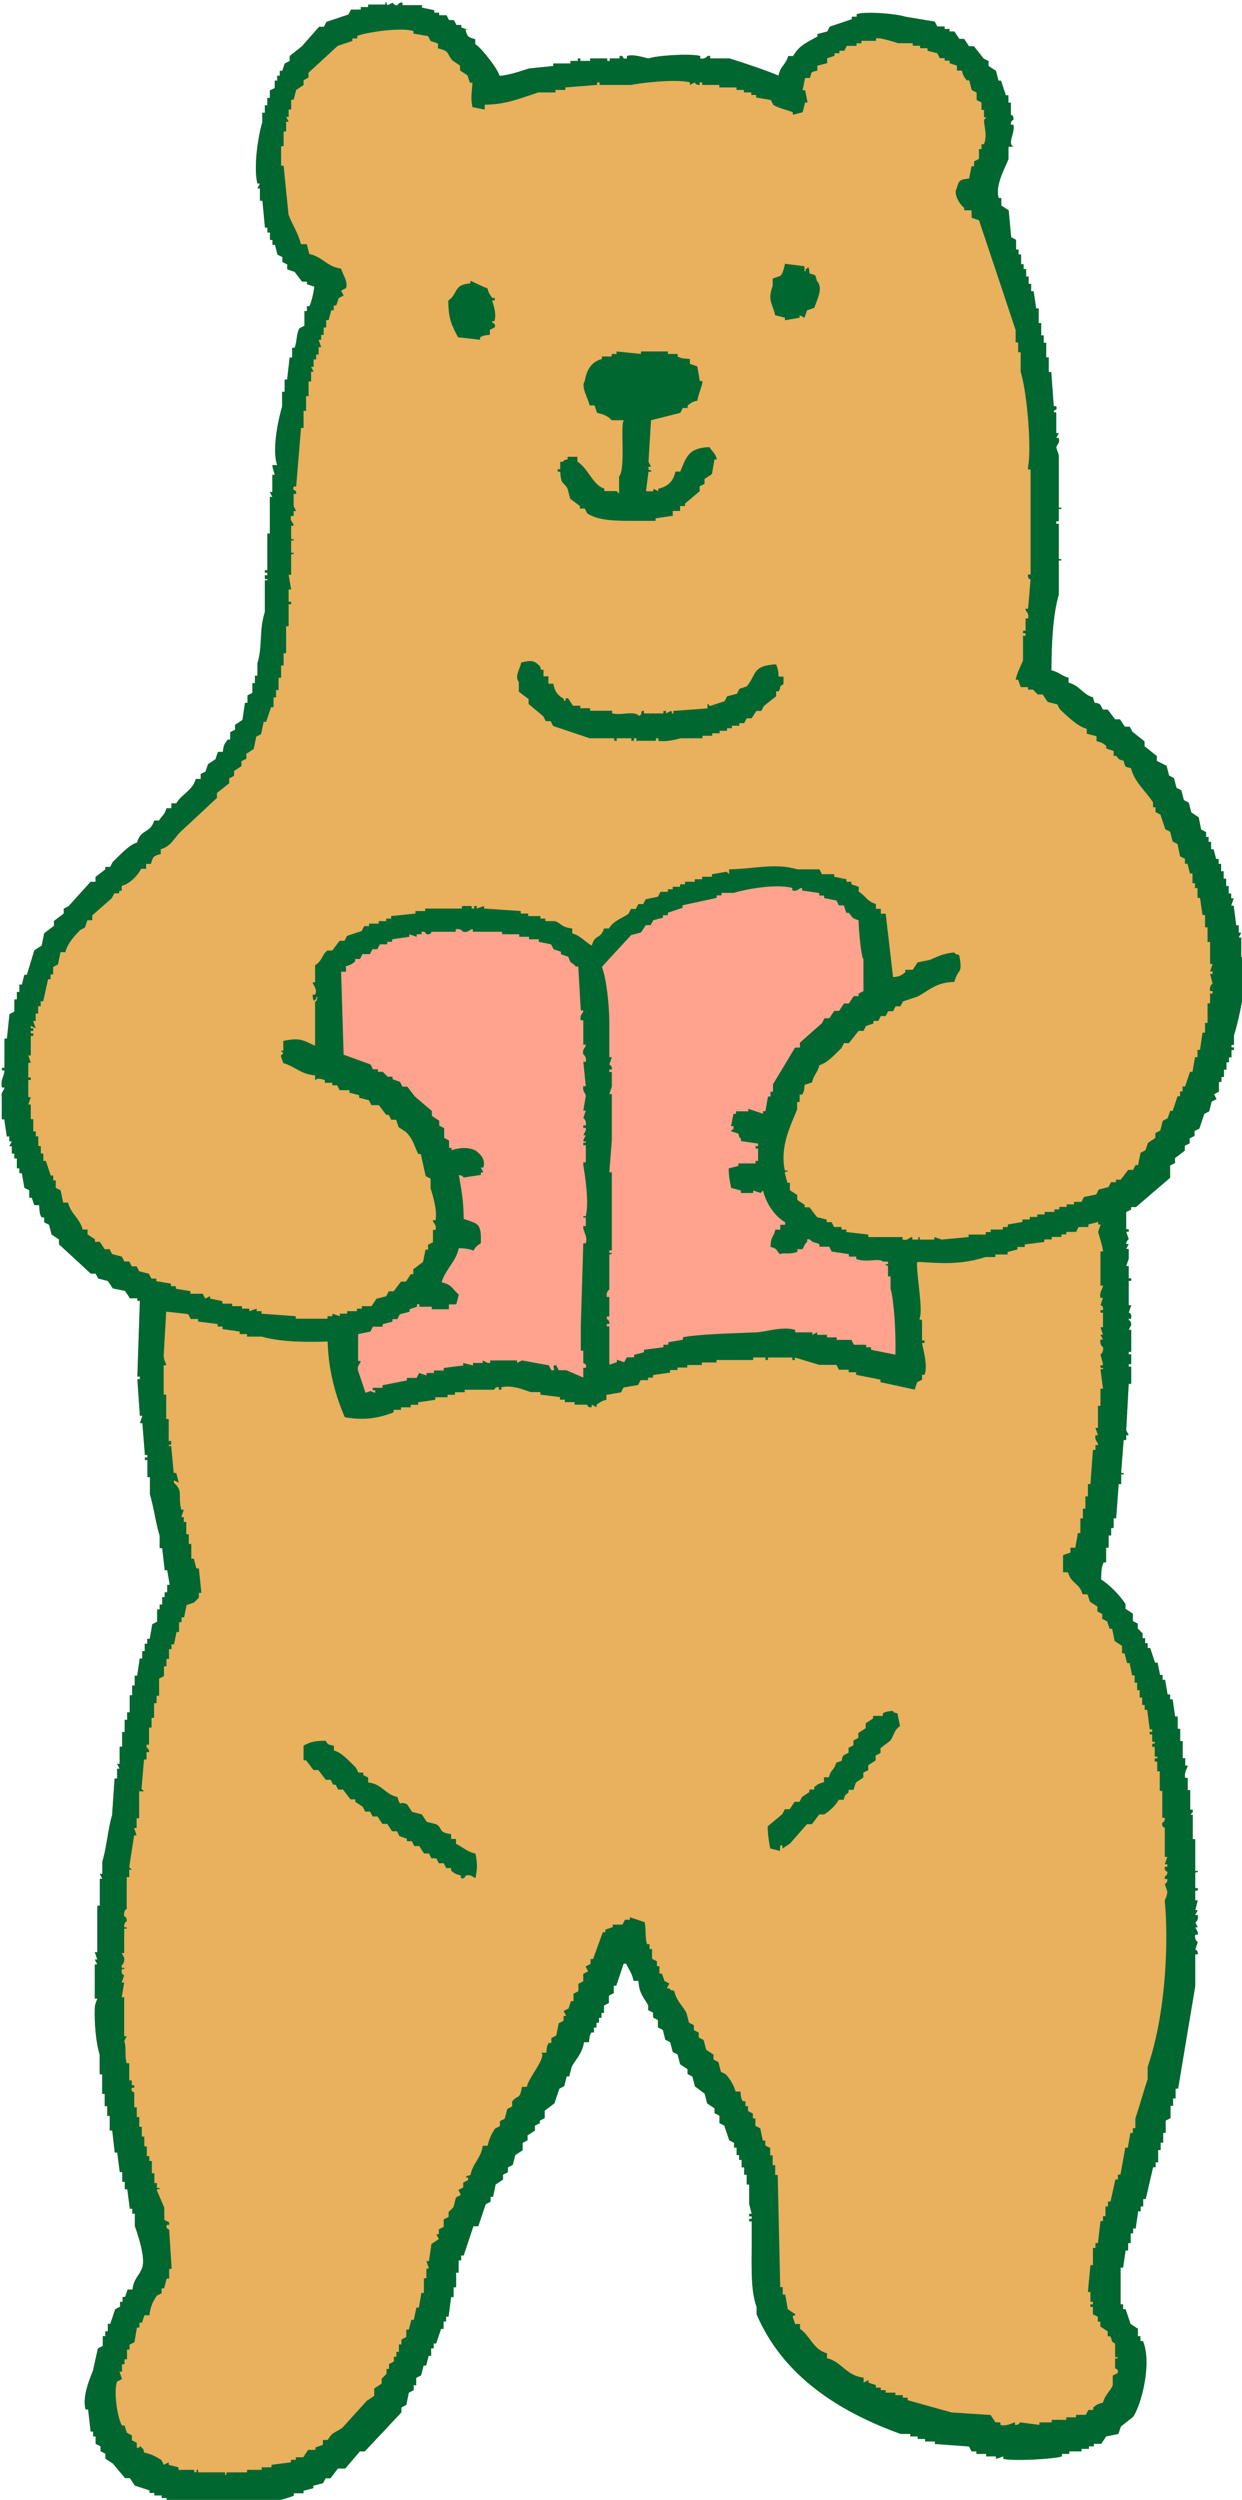
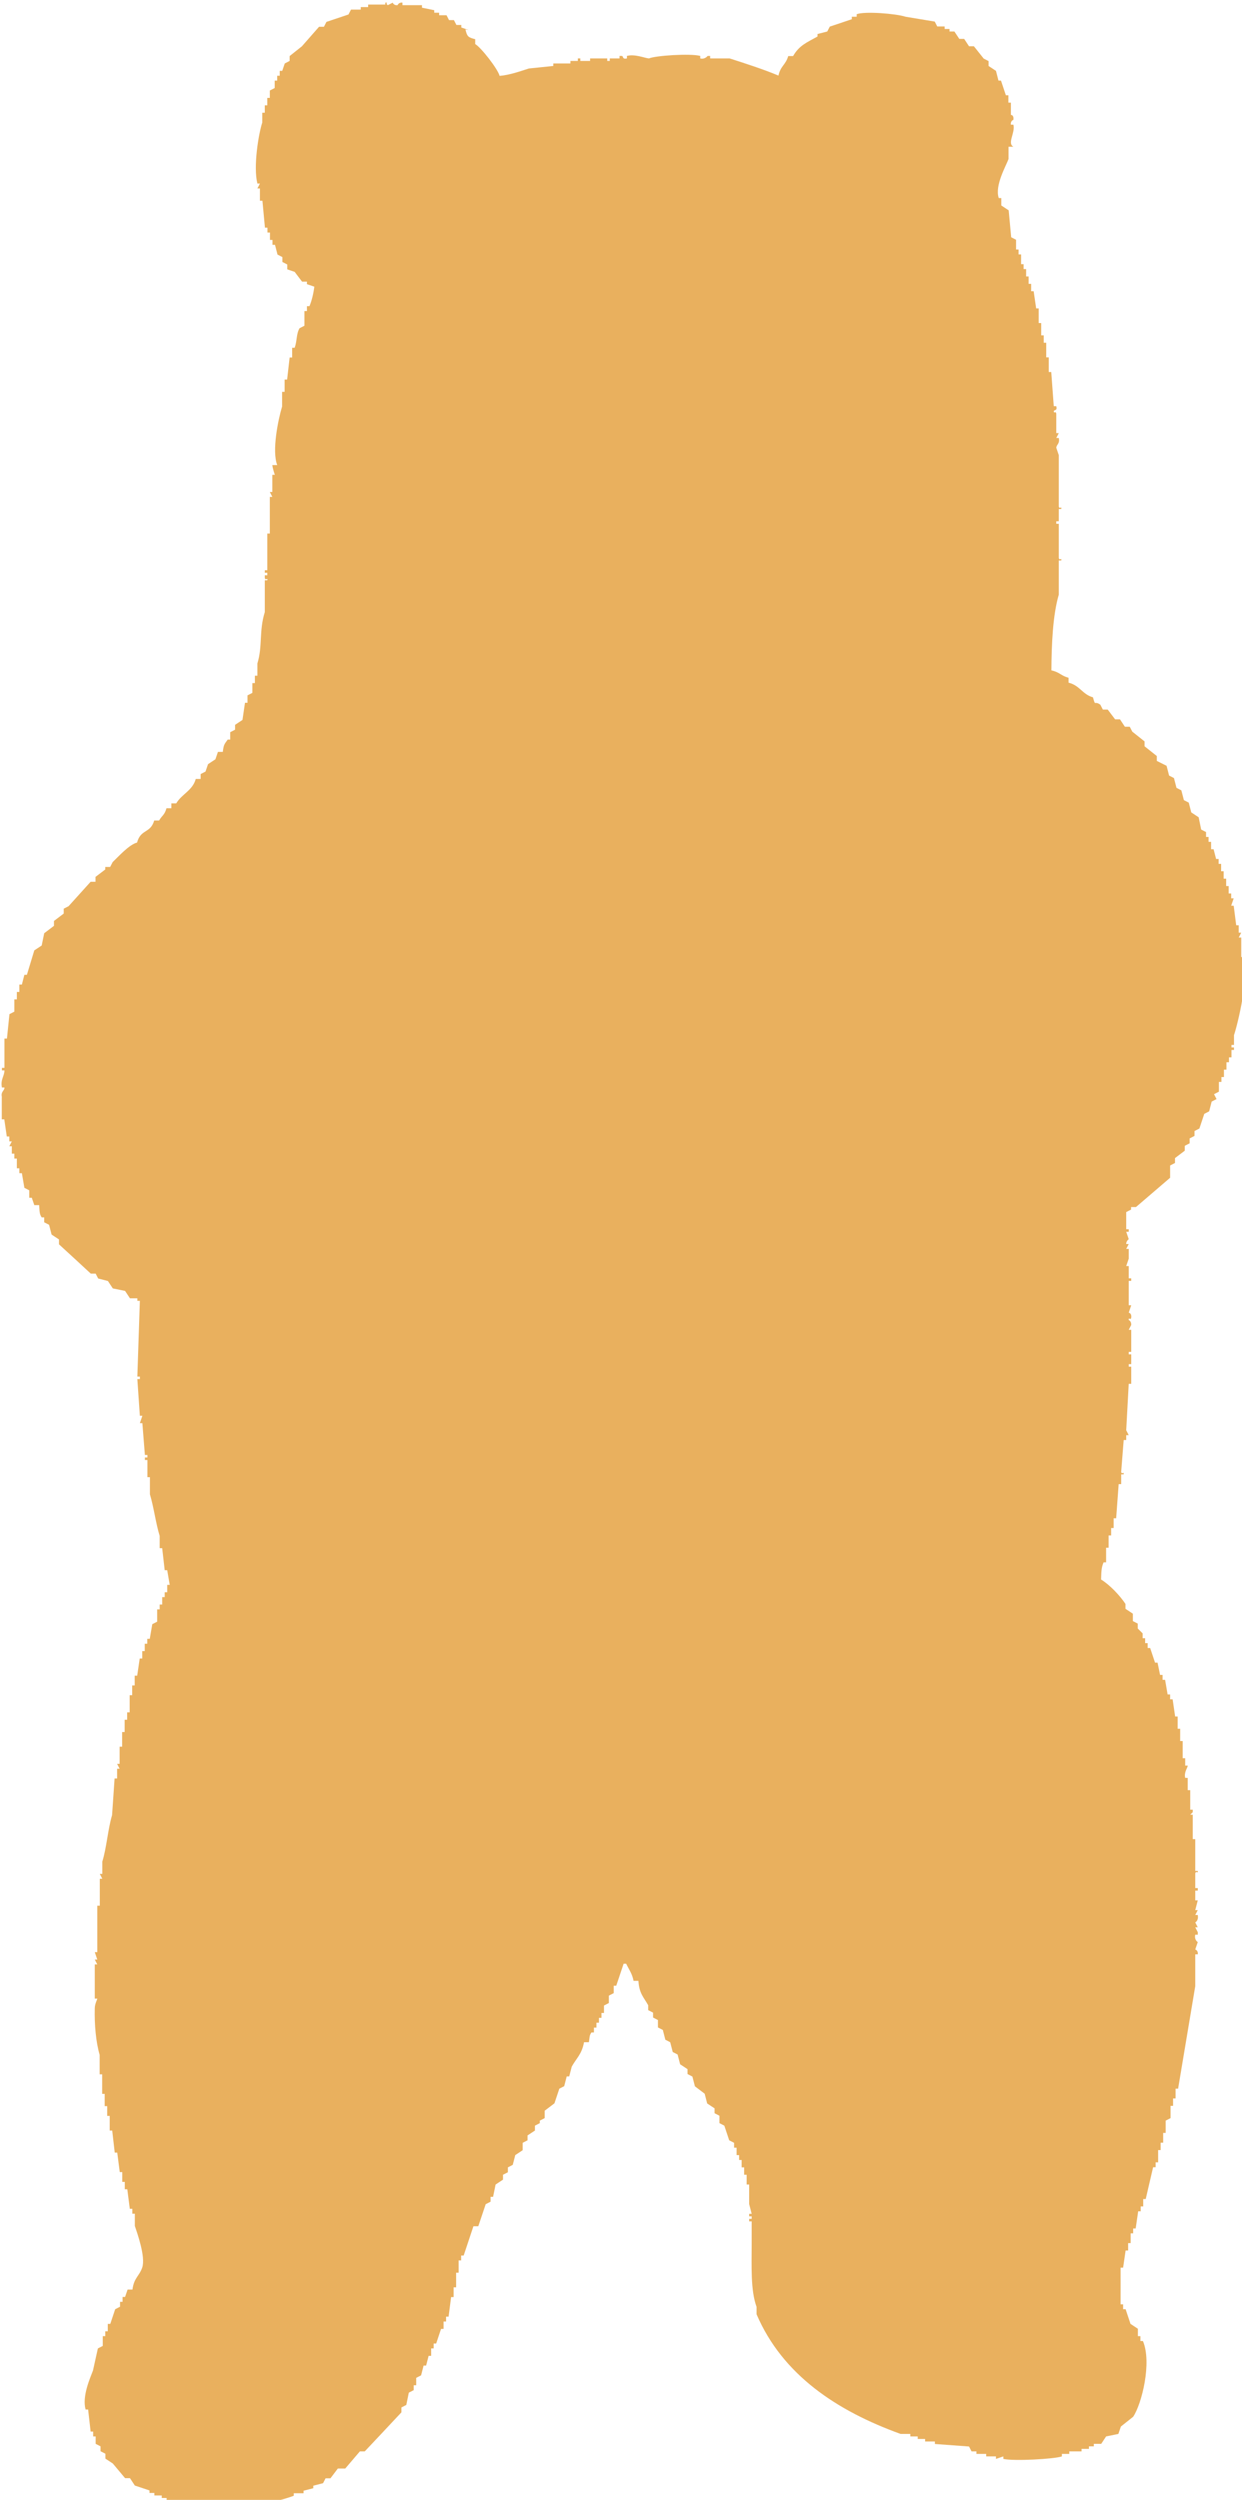
<svg xmlns="http://www.w3.org/2000/svg" id="Layer_2" viewBox="0 0 84 169" width="84" height="169">
  <g id="Layer_1-2">
    <g>
-       <rect width="84" height="169" style="fill:none;" />
      <g>
        <path d="M31.48,1.99c.11,.48,.18,.54,.66,.66v.33c.39,.22,1.53,1.68,1.65,2.15,.7-.06,1.41-.32,1.98-.5l1.65-.17v-.17h1.16v-.17h.5v-.17h.17v.17h.66v-.17h1.16v.17h.17v-.17h.66v-.17h.17c.1,.04,.01,.24,.33,.17v-.17c.54-.14,1.18,.14,1.49,.17,.42-.19,2.78-.35,3.47-.17v.17c.32,.08,.5-.17,.5-.17h.17v.17h1.32c1.06,.34,2.3,.74,3.3,1.16,.14-.66,.49-.72,.66-1.32h.33c.41-.72,.93-.92,1.65-1.32v-.17l.66-.17,.17-.33,1.49-.5v-.17h.33v-.17c.54-.21,2.66-.04,3.3,.17l1.98,.33,.17,.33h.5v.17h.33v.17h.33l.33,.5h.33l.33,.5h.33l.66,.83,.33,.17v.33l.5,.33,.17,.66h.17l.33,.99h.17v.5h.17v.83s.21-.02,.17,.33c0,0-.21,.07-.17,.33h.17c.14,.54-.44,1.26,0,1.49h-.33v.83c-.16,.45-.95,1.8-.66,2.64h.17v.5l.5,.33,.17,1.82,.33,.17v.66h.17v.33h.17v.66h.17v.33h.17v.5h.17v.5h.17v.5h.17l.17,1.16h.17v.99h.17v.83h.17v.5h.17v.99h.17v.99h.17c.06,.77,.11,1.54,.17,2.31h.17c.08,.32-.11,.22-.17,.33,.02,.23,.11-.06,.17,.17v1.32h.17l-.17,.33h.17c.08,.4-.15,.42-.17,.66l.17,.5v3.47c.05,.23,.2-.07,.17,.17h-.17v.83h-.17v.17h.17v2.31c.05,.23,.2-.07,.17,.17h-.17v2.31c-.41,1.39-.49,3.4-.5,5.12,.56,.12,.64,.36,1.16,.5v.33c.77,.19,.93,.79,1.65,.99,.19,.67,.07,.19,.5,.5l.17,.33h.33l.5,.66h.33l.33,.5h.33l.17,.33,.83,.66v.33l.83,.66v.33l.66,.33,.17,.66,.33,.17,.17,.66,.33,.17,.17,.66,.33,.17,.17,.66,.5,.33,.17,.83,.33,.17v.33h.17v.33h.17v.5h.17l.17,.66h.17v.33h.17v.5h.17v.5h.17v.5h.17v.5h.17v.33h.17l-.17,.5h.17l.17,1.32h.17v.5h.17l-.17,.33h.17v1.32h.17c.38,1.24-.39,4.48-.66,5.28v.66h-.17v.17h.17v.17h-.17v.5h-.17v.33h-.17v.5h-.17v.5h-.17v.33h-.17v.66l-.33,.17,.17,.33-.33,.17-.17,.66-.33,.17-.33,.99-.33,.17v.33l-.33,.17v.33l-.33,.17v.33l-.66,.5v.33l-.33,.17v.83c-.77,.66-1.54,1.32-2.31,1.98h-.33v.17l-.33,.17v1.16h.17v.17h-.17l.17,.5s-.18,.13-.17,.33h.17l-.17,.33h.17v.66l-.17,.5h.17v.83h.17v.17h-.17v1.65h.17l-.17,.5s.21,.03,.17,.33c-.03,.23-.2-.07-.17,.17,0,0,.18,.06,.17,.33l-.17,.33h.17v1.49h-.17v.17h.17v.66h-.17v.17h.17v1.16h-.17c-.06,1.05-.11,2.09-.17,3.14l.17,.33h-.17v.33h-.17c-.06,.71-.11,1.43-.17,2.15,.04,.23,.19-.07,.17,.17h-.17v.66h-.17c-.06,.77-.11,1.54-.17,2.31h-.17v.66h-.17v.5h-.17v.83h-.17v.99h-.17c-.16,.37-.15,.64-.17,1.16,.59,.36,1.27,1.08,1.65,1.65v.33l.5,.33v.5l.33,.17v.33l.33,.33v.33h.17v.33h.17v.33h.17l.33,.99h.17l.17,.83h.17v.33h.17l.17,.99h.17v.33h.17l.17,1.16h.17v.83h.17v.83h.17v1.16h.17v.5h.17c.02,.1-.27,.45-.17,.83h.17v.83h.17v1.32h.17v.17l-.17,.17h.17v1.65h.17v2.15h.17c.03,.23-.12-.06-.17,.17v.99h.17v.17h-.17v.66h.17l-.17,.66h.17l-.17,.33h.17c.07,.39-.17,.5-.17,.5l.17,.33h-.17l.17,.33v.17h-.17c-.08,.36,.17,.5,.17,.5l-.17,.5s.21,.06,.17,.33h-.17v2.15c-.39,2.31-.77,4.62-1.16,6.93h-.17v.66h-.17v.5h-.17v.83l-.33,.17v.83h-.17v.66h-.17v.5h-.17v.83h-.17v.33h-.17c-.17,.71-.33,1.43-.5,2.15h-.17v.5h-.17v.33h-.17l-.17,1.16h-.17v.33h-.17v.66h-.17v.5h-.17l-.17,1.16h-.17v2.48h.17v.33h.17l.33,.99,.5,.33v.5h.17v.33h.17c.62,1.46-.08,4.26-.66,5.12l-.83,.66-.17,.5-.83,.17-.33,.5h-.5v.17h-.33v.17h-.5v.17h-.83v.17h-.5v.17c-.53,.18-3.23,.33-3.96,.17v-.17l-.5,.17v-.17h-.66v-.17h-.66v-.17h-.33l-.17-.33c-.77-.06-1.54-.11-2.31-.17v-.17h-.66v-.17h-.5v-.17h-.5v-.17h-.66c-4.29-1.55-7.98-3.98-9.74-8.09v-.5c-.41-1.12-.33-2.75-.33-4.29v-1.49h-.17v-.17h.17v-.17h-.17v-.17h.17l-.17-.66v-1.32h-.17v-.66h-.17v-.5h-.17v-.5h-.17v-.33h-.17v-.5h-.17v-.33l-.33-.17-.33-.99-.33-.17v-.5l-.33-.17v-.33l-.5-.33-.17-.66-.66-.5-.17-.66-.33-.17v-.33l-.5-.33-.17-.66-.33-.17-.17-.66-.33-.17-.17-.66-.33-.17v-.5l-.33-.17v-.33l-.33-.17v-.33c-.3-.54-.61-.79-.66-1.65h-.33c-.09-.49-.31-.76-.5-1.16h-.17l-.5,1.49h-.17v.5l-.33,.17v.5l-.33,.17v.5h-.17v.33h-.17v.33h-.17v.33h-.17v.33h-.17c-.15,.23-.11,.29-.17,.66h-.33c-.15,.82-.51,1.07-.83,1.65l-.17,.66h-.17l-.17,.66-.33,.17-.33,.99-.66,.5v.5l-.33,.17v.17l-.33,.17v.33l-.5,.33v.33l-.33,.17v.5l-.5,.33-.17,.66-.33,.17v.33l-.33,.17v.33l-.5,.33-.17,.83h-.17v.33l-.33,.17-.5,1.49h-.33l-.66,1.98h-.17v.33h-.17v.83h-.17v.99h-.17v.66h-.17l-.17,1.32h-.17v.33h-.17v.5h-.17l-.33,.99h-.17v.33h-.17v.5h-.17l-.17,.66h-.17l-.17,.66-.33,.17v.5h-.17v.33l-.33,.17-.17,.83-.33,.17v.33c-.82,.88-1.65,1.76-2.48,2.64h-.33l-.99,1.16h-.5l-.5,.66h-.33l-.17,.33-.66,.17v.17l-.66,.17v.17h-.66v.17c-1.42,.53-2.86,.66-4.79,.66h-2.48v-.17h-.5v-.17h-.83v-.17h-.33v-.17h-.5v-.17h-.33v-.17l-.99-.33-.33-.5h-.33l-.83-.99-.5-.33v-.33l-.33-.17v-.33l-.33-.17v-.5h-.17v-.33h-.17l-.17-1.49h-.17c-.25-.89,.3-2.11,.5-2.64l.33-1.49,.33-.17v-.66h.17v-.33h.17v-.5h.17l.33-.99,.33-.17v-.33h.17v-.33h.17l.17-.5h.33c.1-.8,.46-.9,.66-1.49,.24-.72-.34-2.33-.5-2.81v-.83h-.17v-.33h-.17l-.17-1.32h-.17v-.5h-.17v-.66h-.17l-.17-1.32h-.17l-.17-1.49h-.17v-.99h-.17v-.66h-.17v-.83h-.17v-1.32h-.17v-1.32c-.25-.84-.36-2.06-.33-3.14,0-.3,.17-.6,.17-.66h-.17v-2.31h.17l-.17-.33h.17l-.17-.5h.17v-3.14h.17v-1.82h.17l-.17-.33h.17v-.83c.29-.93,.38-2.21,.66-3.14,.06-.82,.11-1.65,.17-2.48h.17v-.66h.17l-.17-.33h.17v-1.16h.17v-.99h.17v-.83h.17v-.5h.17v-1.16h.17v-.66h.17v-.66h.17l.17-1.16h.17v-.5h.17v-.5h.17v-.33h.17l.17-.99,.33-.17v-.83h.17v-.33h.17v-.5h.17v-.33h.17v-.5h.17l-.17-.99h-.17l-.17-1.49h-.17v-.83c-.26-.83-.4-1.96-.66-2.81v-1.16h-.17v-1.16h-.17v-.17h.17v-.17h-.17c-.06-.71-.11-1.43-.17-2.15h-.17l.17-.5h-.17c-.06-.82-.11-1.65-.17-2.48h.17v-.17h-.17c.06-1.71,.11-3.41,.17-5.12h-.17v-.17h-.5l-.33-.5-.83-.17-.33-.5-.66-.17-.17-.33h-.33c-.71-.66-1.43-1.32-2.15-1.98v-.33l-.5-.33-.17-.66-.33-.17v-.33h-.17c-.16-.24-.14-.41-.17-.83h-.33l-.17-.5h-.17v-.5l-.33-.17-.17-.99h-.17v-.33h-.17v-.66h-.17v-.33h-.17v-.5h-.17l.17-.33h-.17v-.33h-.17l-.17-1.16h-.17v-1.49H.13c-.1-.39,.19-.45,.17-.66H.13c-.11-.55,.17-.76,.17-1.16H.13v-.17h.17v-1.98h.17l.17-1.65,.33-.17v-.83h.17v-.5h.17v-.5h.17l.17-.66h.17l.5-1.65,.5-.33,.17-.83,.66-.5v-.33l.66-.5v-.33l.33-.17,1.49-1.65h.33v-.33l.66-.5v-.17h.33l.17-.33c.39-.37,1.11-1.18,1.65-1.32,.25-.93,.9-.6,1.16-1.49h.33c.2-.35,.37-.36,.5-.83h.33v-.33h.33c.37-.63,1.11-.87,1.32-1.65h.33v-.33l.33-.17,.17-.5,.5-.33,.17-.5h.33c.06-.51,.11-.52,.33-.83h.17v-.5l.33-.17v-.33l.5-.33,.17-1.16h.17v-.5l.33-.17v-.66h.17v-.5h.17v-.83c.36-1.18,.1-2.19,.5-3.47v-2.15h.17c.05-.23-.13,.07-.17-.17v-.17h.17v-.17h-.17v-.17h.17v-2.48h.17v-2.48h.17l-.17-.33h.17v-1.16h.17s-.15-.42-.17-.66h.33c-.37-.96,.06-3.06,.33-3.96v-.99h.17v-.83h.17l.17-1.49h.17v-.66h.17c.17-.46,.1-.93,.33-1.32l.33-.17v-.99h.17v-.33h.17c.16-.37,.28-.9,.33-1.32l-.5-.17v-.17h-.33l-.5-.66-.5-.17v-.33l-.33-.17v-.33l-.33-.17-.17-.66h-.17v-.33h-.17v-.5h-.17v-.33h-.17l-.17-1.82h-.17v-.83h-.17l.17-.33h-.17c-.29-1.15,.08-3.37,.33-4.13v-.66h.17v-.5h.17v-.5h.17v-.5l.33-.17v-.5h.17v-.33h.17v-.33h.17l.17-.5,.33-.17v-.33l.83-.66,1.16-1.32h.33l.17-.33,1.49-.5,.17-.33h.66v-.17h.5v-.17h1.16V.18c.23-.03-.03,.04,.17,.17l.33-.17s.07,.2,.33,.17c0,0,.08-.21,.33-.17v.17h1.32v.17l.83,.17v.17h.33v.17h.5l.17,.33h.33l.17,.33h.33v.17l.5,.17Z" style="fill:#e9b05e; fill-rule:evenodd;" />
-         <path d="M41.22,92.26l.5-.17v-.17l.5,.17,.17-.33h.5v-.17l.66-.17v-.17l1.32-.17v-.17h.33v-.17l.99-.17v-.17c1.12-.21,3.14-.25,4.95-.33,.68-.03,1.77-.42,2.64-.17v.17h1.16v.17l.33-.17v.17h.66v.17h.66v.17h.99l.17,.33h.83v.17h.33v.17l1.65,.33c.04-1.6-.1-3.67-.33-4.46v-.83h-.17v-.66c-.08-.22-.09,.06-.17-.17h.17v-.17h-.33c-.35-.27-1.01,.09-1.82-.17v-.17h-.5v-.17l-1.16-.17-.17-.33h-.66v-.17c-.37-.17-.4-.05-.66-.33h-.17v.17c-.2,.15-.22,.42-.33,.5h-.33v.17c-.48,.22-.98,.03-1.16,.17-.35-.28-.09-.34-.66-.5,.04-.8,.18-.56,.33-1.16h.33v-.33h.33v-.17c-.68-.39-1.3-1.28-1.49-2.15l-.17,.17-.5-.17v.17h-.83v-.17l-.66-.17c-.08-.43-.16-.73-.17-1.32l.66-.17v-.17h1.16v-.17h.17v-.83h-.17v-.17h.17v-.17l-1.16-.17v-.17c-.19-.19-.07,0-.17-.33l-.5-.17c.06-.23,.06,.04,.17-.17v-.17h-.17l.17-.83h.17v-.17h.83v-.17l.99,.33v-.17h.17l.17-.99h.17v-.33h.17v-.5c.5-.82,.99-1.65,1.49-2.48h.33v-.33l1.49-1.32,.17-.33h.33l.33-.5h.33l.33-.5h.33l.33-.5h.33v-.17l.33-.17v-2.15c-.18-.2-.33-2.17-.33-2.64-.47-.13-.4-.2-.66-.5h-.17l-.17-.5h-.33l-.17-.33-.83-.17v-.17h-.33v-.17l-1.16-.17v-.17c-.22-.02-.27,.26-.66,.17v-.17c-1.14-.31-3.24,.1-3.96,.33h-.83v.17h-.33v.17c-.77,.17-1.54,.33-2.31,.5v.17l-.99,.33v.17h-.33v.17l-.66,.17-.17,.33h-.33l-.33,.5-.66,.17c-.66,.71-1.32,1.43-1.98,2.15,.32,.87,.48,2.54,.5,3.63v2.48h.17l-.17,.5s.21,.07,.17,.33h-.17v.17h.17v.99l-.17,.5h.17v3.14c-.06,.71-.11,1.43-.17,2.15h.17v5.28h-.17v.17h.17c-.03,.23-.11-.06-.17,.17v2.31s-.24,.13-.17,.5h.17v1.32h-.17v.17s.21,.08,.17,.33h-.17v.17h.17v2.48Z" style="fill:#ffa38f; fill-rule:evenodd;" />
-         <path d="M23.4,65.36v.33h-.33c.06,1.87,.11,3.74,.17,5.61l1.82,.66,.17,.33h.33v.17h.33l.33,.33h.33v.17l.5,.17,.17,.33h.33l.5,.66,1.16,.99v.33l.5,.33v.33l.33,.17v.66l.33,.17v.5h.17v.17c.56-.23,1.42-.25,1.82,.17,.2,.16,.48,.52,.33,.99h-.17l.17,.33h-.17v.17l-1.16,.17c-.19-.19,0-.07-.33-.17,.16,.89,.33,1.75,.33,2.97,.98,.35,1.2,.25,1.16,1.65-.26,.15-.35,.24-.5,.5-.28-.11-.52-.16-.99-.17-.19,.92-.93,1.46-1.16,2.31,.7,.14,.73,.47,1.16,.83l-.17,.66h-.5v.33h-1.16v-.17h-.83v-.17h-.17v.17l-.5,.17v.17l-.66,.17-.17,.33h-.33v.17l-.66,.17v.17h-.66l-.17,.33-.83,.17v1.82h.17c0,.22-.27,.27-.17,.66l.5,1.49c.51-.16,.16-.15,.66,0v-.17h-.17v-.17h.66v-.17l1.65-.33v-.17h.66l.17-.33,.5,.17v-.17h.5v-.17h.66v-.17l1.32-.17v-.17l.66,.17v-.17h.66v-.17l.33,.17h.17v-.17h1.82v.17l.33-.17,1.82,.33,.17,.33c.42,.11-.09-.41,.33-.33l.17,.33h.5c.33,.13,.83,.36,1.16,.5v-.66h.17c.11-.27-.16-.3-.17-.33v-.83h-.17v-1.65c.06-1.87,.11-3.74,.17-5.61h.17c.15-.54-.22-.78-.17-1.16h.17v-.5c-.03-.23-.17,.07-.17-.17h.17c.23-1.03-.05-2.69-.17-3.47v-.17h.17v-1.16h-.17v-.17h.17c.04-.23-.13,.07-.17-.17l.17-.33h-.17l.17-.33v-.17h-.17v-.17h.17c.07-.36-.17-.5-.17-.5l.17-.5h-.17l.17-.99c-.03-.24-.23-.26-.17-.66h.17l-.17-1.65h.17c.08-.35-.17-.5-.17-.5-.09-.39,.17-.43,.17-.66h-.17v-1.65h-.17c-.1-.39,.17-.43,.17-.66h-.17c-.06-.99-.11-1.98-.17-2.97h-.17c-.29-.35-.33-.1-.5-.66l-.5-.17v-.17l-.5-.17-.17-.33-.83-.17v-.17h-.66v-.17h-.66v-.17h-1.16v-.17h-1.98v-.17c-.22-.02-.27,.25-.66,.17,0,0-.15-.24-.5-.17v.17h-1.65s.03,.21-.33,.17c0,0-.08-.23-.33-.17v.17h-.33v.17l-.5-.17v.17l-1.16,.17v.17h-.33v.17h-.5l-.17,.33h-.33l-.17,.33h-.5l-.17,.33h-.33v.17c-.25,.19-.29,.23-.66,.33Z" style="fill:#ffa38f; fill-rule:evenodd;" />
-         <path d="M31.48,1.99c.11,.48,.18,.54,.66,.66v.33c.39,.22,1.53,1.68,1.65,2.15,.7-.06,1.41-.32,1.98-.5l1.65-.17v-.17h1.16v-.17h.5v-.17h.17v.17h.66v-.17h1.16v.17h.17v-.17h.66v-.17h.17c.1,.04,.01,.24,.33,.17v-.17c.54-.14,1.18,.14,1.49,.17,.42-.19,2.78-.35,3.47-.17v.17c.32,.08,.5-.17,.5-.17h.17v.17h1.32c1.06,.34,2.3,.74,3.3,1.16,.14-.66,.49-.72,.66-1.32h.33c.41-.72,.93-.92,1.65-1.32v-.17l.66-.17,.17-.33,1.49-.5v-.17h.33v-.17c.54-.21,2.66-.04,3.3,.17l1.98,.33,.17,.33h.5v.17h.33v.17h.33l.33,.5h.33l.33,.5h.33l.66,.83,.33,.17v.33l.5,.33,.17,.66h.17l.33,.99h.17v.5h.17v.83s.21-.02,.17,.33c0,0-.21,.07-.17,.33h.17c.14,.54-.44,1.26,0,1.49h-.33v.83c-.16,.45-.95,1.8-.66,2.64h.17v.5l.5,.33,.17,1.82,.33,.17v.66h.17v.33h.17v.66h.17v.33h.17v.5h.17v.5h.17v.5h.17l.17,1.16h.17v.99h.17v.83h.17v.5h.17v.99h.17v.99h.17c.06,.77,.11,1.54,.17,2.31h.17c.08,.32-.11,.22-.17,.33,.02,.23,.11-.06,.17,.17v1.32h.17l-.17,.33h.17c.08,.4-.15,.42-.17,.66l.17,.5v3.47c.05,.23,.2-.07,.17,.17h-.17v.83h-.17v.17h.17v2.31c.05,.23,.2-.07,.17,.17h-.17v2.31c-.41,1.39-.49,3.4-.5,5.12,.56,.12,.64,.36,1.16,.5v.33c.77,.19,.93,.79,1.65,.99,.19,.67,.07,.19,.5,.5l.17,.33h.33l.5,.66h.33l.33,.5h.33l.17,.33,.83,.66v.33l.83,.66v.33l.66,.33,.17,.66,.33,.17,.17,.66,.33,.17,.17,.66,.33,.17,.17,.66,.5,.33,.17,.83,.33,.17v.33h.17v.33h.17v.5h.17l.17,.66h.17v.33h.17v.5h.17v.5h.17v.5h.17v.5h.17v.33h.17l-.17,.5h.17l.17,1.32h.17v.5h.17l-.17,.33h.17v1.32h.17c.38,1.24-.39,4.48-.66,5.28v.66h-.17v.17h.17v.17h-.17v.5h-.17v.33h-.17v.5h-.17v.5h-.17v.33h-.17v.66l-.33,.17,.17,.33-.33,.17-.17,.66-.33,.17-.33,.99-.33,.17v.33l-.33,.17v.33l-.33,.17v.33l-.66,.5v.33l-.33,.17v.83c-.77,.66-1.54,1.32-2.31,1.98h-.33v.17l-.33,.17v1.16h.17v.17h-.17l.17,.5s-.18,.13-.17,.33h.17l-.17,.33h.17v.66l-.17,.5h.17v.83h.17v.17h-.17v1.65h.17l-.17,.5s.21,.03,.17,.33c-.03,.23-.2-.07-.17,.17,0,0,.18,.06,.17,.33l-.17,.33h.17v1.49h-.17v.17h.17v.66h-.17v.17h.17v1.16h-.17c-.06,1.05-.11,2.09-.17,3.14l.17,.33h-.17v.33h-.17c-.06,.71-.11,1.43-.17,2.15,.04,.23,.19-.07,.17,.17h-.17v.66h-.17c-.06,.77-.11,1.54-.17,2.31h-.17v.66h-.17v.5h-.17v.83h-.17v.99h-.17c-.16,.37-.15,.64-.17,1.16,.59,.36,1.27,1.08,1.65,1.65v.33l.5,.33v.5l.33,.17v.33l.33,.33v.33h.17v.33h.17v.33h.17l.33,.99h.17l.17,.83h.17v.33h.17l.17,.99h.17v.33h.17l.17,1.16h.17v.83h.17v.83h.17v1.16h.17v.5h.17c.02,.1-.27,.45-.17,.83h.17v.83h.17v1.32h.17v.17l-.17,.17h.17v1.65h.17v2.15h.17c.03,.23-.12-.06-.17,.17v.99h.17v.17h-.17v.66h.17l-.17,.66h.17l-.17,.33h.17c.07,.39-.17,.5-.17,.5l.17,.33h-.17l.17,.33v.17h-.17c-.08,.36,.17,.5,.17,.5l-.17,.5s.21,.06,.17,.33h-.17v2.15c-.39,2.31-.77,4.62-1.16,6.93h-.17v.66h-.17v.5h-.17v.83l-.33,.17v.83h-.17v.66h-.17v.5h-.17v.83h-.17v.33h-.17c-.17,.71-.33,1.43-.5,2.15h-.17v.5h-.17v.33h-.17l-.17,1.16h-.17v.33h-.17v.66h-.17v.5h-.17l-.17,1.16h-.17v2.48h.17v.33h.17l.33,.99,.5,.33v.5h.17v.33h.17c.62,1.46-.08,4.26-.66,5.12l-.83,.66-.17,.5-.83,.17-.33,.5h-.5v.17h-.33v.17h-.5v.17h-.83v.17h-.5v.17c-.53,.18-3.23,.33-3.96,.17v-.17l-.5,.17v-.17h-.66v-.17h-.66v-.17h-.33l-.17-.33c-.77-.06-1.54-.11-2.31-.17v-.17h-.66v-.17h-.5v-.17h-.5v-.17h-.66c-4.29-1.55-7.98-3.98-9.74-8.09v-.5c-.41-1.12-.33-2.75-.33-4.29v-1.49h-.17v-.17h.17v-.17h-.17v-.17h.17l-.17-.66v-1.32h-.17v-.66h-.17v-.5h-.17v-.5h-.17v-.33h-.17v-.5h-.17v-.33l-.33-.17-.33-.99-.33-.17v-.5l-.33-.17v-.33l-.5-.33-.17-.66-.66-.5-.17-.66-.33-.17v-.33l-.5-.33-.17-.66-.33-.17-.17-.66-.33-.17-.17-.66-.33-.17v-.5l-.33-.17v-.33l-.33-.17v-.33c-.3-.54-.61-.79-.66-1.65h-.33c-.09-.49-.31-.76-.5-1.16h-.17l-.5,1.49h-.17v.5l-.33,.17v.5l-.33,.17v.5h-.17v.33h-.17v.33h-.17v.33h-.17v.33h-.17c-.15,.23-.11,.29-.17,.66h-.33c-.15,.82-.51,1.07-.83,1.65l-.17,.66h-.17l-.17,.66-.33,.17-.33,.99-.66,.5v.5l-.33,.17v.17l-.33,.17v.33l-.5,.33v.33l-.33,.17v.5l-.5,.33-.17,.66-.33,.17v.33l-.33,.17v.33l-.5,.33-.17,.83h-.17v.33l-.33,.17-.5,1.49h-.33l-.66,1.98h-.17v.33h-.17v.83h-.17v.99h-.17v.66h-.17l-.17,1.32h-.17v.33h-.17v.5h-.17l-.33,.99h-.17v.33h-.17v.5h-.17l-.17,.66h-.17l-.17,.66-.33,.17v.5h-.17v.33l-.33,.17-.17,.83-.33,.17v.33c-.82,.88-1.65,1.76-2.48,2.64h-.33l-.99,1.16h-.5l-.5,.66h-.33l-.17,.33-.66,.17v.17l-.66,.17v.17h-.66v.17c-1.42,.53-2.86,.66-4.79,.66h-2.48v-.17h-.5v-.17h-.83v-.17h-.33v-.17h-.5v-.17h-.33v-.17l-.99-.33-.33-.5h-.33l-.83-.99-.5-.33v-.33l-.33-.17v-.33l-.33-.17v-.5h-.17v-.33h-.17l-.17-1.49h-.17c-.25-.89,.3-2.11,.5-2.64l.33-1.49,.33-.17v-.66h.17v-.33h.17v-.5h.17l.33-.99,.33-.17v-.33h.17v-.33h.17l.17-.5h.33c.1-.8,.46-.9,.66-1.49,.24-.72-.34-2.33-.5-2.81v-.83h-.17v-.33h-.17l-.17-1.32h-.17v-.5h-.17v-.66h-.17l-.17-1.32h-.17l-.17-1.49h-.17v-.99h-.17v-.66h-.17v-.83h-.17v-1.32h-.17v-1.32c-.25-.84-.36-2.06-.33-3.14,0-.3,.17-.6,.17-.66h-.17v-2.31h.17l-.17-.33h.17l-.17-.5h.17v-3.14h.17v-1.82h.17l-.17-.33h.17v-.83c.29-.93,.38-2.21,.66-3.14,.06-.82,.11-1.65,.17-2.48h.17v-.66h.17l-.17-.33h.17v-1.16h.17v-.99h.17v-.83h.17v-.5h.17v-1.16h.17v-.66h.17v-.66h.17l.17-1.16h.17v-.5h.17v-.5h.17v-.33h.17l.17-.99,.33-.17v-.83h.17v-.33h.17v-.5h.17v-.33h.17v-.5h.17l-.17-.99h-.17l-.17-1.49h-.17v-.83c-.26-.83-.4-1.96-.66-2.81v-1.16h-.17v-1.16h-.17v-.17h.17v-.17h-.17c-.06-.71-.11-1.43-.17-2.15h-.17l.17-.5h-.17c-.06-.82-.11-1.65-.17-2.48h.17v-.17h-.17c.06-1.71,.11-3.41,.17-5.12h-.17v-.17h-.5l-.33-.5-.83-.17-.33-.5-.66-.17-.17-.33h-.33c-.71-.66-1.43-1.32-2.15-1.98v-.33l-.5-.33-.17-.66-.33-.17v-.33h-.17c-.16-.24-.14-.41-.17-.83h-.33l-.17-.5h-.17v-.5l-.33-.17-.17-.99h-.17v-.33h-.17v-.66h-.17v-.33h-.17v-.5h-.17l.17-.33h-.17v-.33h-.17l-.17-1.16h-.17v-1.49H.13c-.1-.39,.19-.45,.17-.66H.13c-.11-.55,.17-.76,.17-1.16H.13v-.17h.17v-1.98h.17l.17-1.65,.33-.17v-.83h.17v-.5h.17v-.5h.17l.17-.66h.17l.5-1.65,.5-.33,.17-.83,.66-.5v-.33l.66-.5v-.33l.33-.17,1.49-1.65h.33v-.33l.66-.5v-.17h.33l.17-.33c.39-.37,1.11-1.18,1.65-1.32,.25-.93,.9-.6,1.16-1.49h.33c.2-.35,.37-.36,.5-.83h.33v-.33h.33c.37-.63,1.11-.87,1.32-1.65h.33v-.33l.33-.17,.17-.5,.5-.33,.17-.5h.33c.06-.51,.11-.52,.33-.83h.17v-.5l.33-.17v-.33l.5-.33,.17-1.16h.17v-.5l.33-.17v-.66h.17v-.5h.17v-.83c.36-1.18,.1-2.19,.5-3.47v-2.15h.17c.05-.23-.13,.07-.17-.17v-.17h.17v-.17h-.17v-.17h.17v-2.48h.17v-2.48h.17l-.17-.33h.17v-1.16h.17s-.15-.42-.17-.66h.33c-.37-.96,.06-3.06,.33-3.96v-.99h.17v-.83h.17l.17-1.49h.17v-.66h.17c.17-.46,.1-.93,.33-1.32l.33-.17v-.99h.17v-.33h.17c.16-.37,.28-.9,.33-1.32l-.5-.17v-.17h-.33l-.5-.66-.5-.17v-.33l-.33-.17v-.33l-.33-.17-.17-.66h-.17v-.33h-.17v-.5h-.17v-.33h-.17l-.17-1.82h-.17v-.83h-.17l.17-.33h-.17c-.29-1.15,.08-3.37,.33-4.13v-.66h.17v-.5h.17v-.5h.17v-.5l.33-.17v-.5h.17v-.33h.17v-.33h.17l.17-.5,.33-.17v-.33l.83-.66,1.16-1.32h.33l.17-.33,1.49-.5,.17-.33h.66v-.17h.5v-.17h1.16V.18c.23-.03-.03,.04,.17,.17l.33-.17s.07,.2,.33,.17c0,0,.08-.21,.33-.17v.17h1.32v.17l.83,.17v.17h.33v.17h.5l.17,.33h.33l.17,.33h.33v.17l.5,.17Zm-11.06,14.52h.33l.17,.66c.9,.19,1.18,.86,2.15,.99,.08,.34,.5,.9,.33,1.32l-.33,.17,.17,.33-.33,.17-.17,.5h-.17v.33h-.17l-.17,.66h-.17v.5h-.17v.5h-.17v.33h-.17l.17,.5h-.17v.5h-.17v.33h-.17v.5h-.17l.17,.33h-.17v.66h-.17v.99h-.17v.99h-.17v1.16h-.17c-.11,1.32-.22,2.64-.33,3.96h-.17c-.08,.32,.08,.22,.17,.33v.17h-.17v.83l.17,.33h-.17v.33h-.17c-.12,.38,.19,.45,.17,.66h-.17v.83c.04,.23,.19-.07,.17,.17h-.17v.83h.17c0,.23-.12-.06-.17,.17v1.32h-.17l.17,.99h-.17v.83h.17v.17h-.17v1.49h-.17v1.82h-.17v.83h-.17v.83h-.17v.83h-.17v.5h-.17v.66h-.17l-.33,.99h-.17l-.17,.83-.33,.17-.17,.83-.5,.33v.33l-.33,.17v.33l-.5,.33v.33l-.33,.17v.33l-.83,.66v.33c-.82,.77-1.65,1.54-2.48,2.31-.43,.43-.63,.97-1.32,1.16v.33c-.48,.11-.54,.18-.66,.66h-.33v.33h-.33c-.25,.46-.75,1.01-1.32,1.16v.33h-.17v.17h-.33l-.17,.33-1.32,1.16v.33h-.33l-.17,.5-.33,.17c-.36,.38-.85,.9-.99,1.49h-.33l-.17,.83-.33,.17v.5h-.17v.33h-.17l-.33,1.49h-.17v.33h-.17v.5h-.17v.5h-.17l.17,.5-.33-.17v.17h.17v.17h-.17v.17h.17v.17h-.17v1.32h-.17l.17,.5h-.17v.99h.17v.17h-.17v1.16h.17l-.17,.5h.17v.99h.17v.83h.17v.33h.17v.66h.17v.5h.17v.5h.17l.33,.99h.17v.33h.17v.5l.33,.17,.17,.83h.33c.19,.77,.79,1.05,.99,1.82h.33v.33l.5,.33v.17h.33l.33,.5h.33l.17,.33,.66,.17,.17,.33h.33l.17,.33h.33l.17,.33,.66,.17,.17,.33h.33v.17l.99,.17v.17h.33v.17l.99,.17v.17h.83l.17,.33,.33-.17v.17l.83,.17v.17h.66v.17h.66v.17h.5v.17l.5-.17v.17h.33v.17c.77,.06,1.54,.11,2.31,.17v.17h2.15v-.17h.33v-.17l.5,.17v-.17h.5v-.17h.66v-.17h.33v-.17h.66l.33-.5,.66-.17,.17-.33h.33l.5-.66h.33l.33-.5h.17v-.33l.66-.5,.17-.83h.17v-.33l.33-.17v-.83h.17c.11-.39-.18-.44-.17-.66h.17c.15-.61-.2-1.77-.33-2.15v-.66l-.33-.17-.33-1.49h-.17c-.32-.64-.34-.99-.83-1.49l-.5-.33-.17-.5h-.33l-.17-.33h-.17l-.5-.66h-.5l-.17-.33-.66-.17v-.17l-.66-.17v-.17h-.66l-.17-.33h-.33v-.17h-.5v-.17c-.25-.12-.55-.15-.66,0v-.33c-.99-.08-1.36-.61-2.15-.83l-.17-.5,.17-.17-.17-.17h.17v-.66c1.11-.23,1.3-.07,2.15,.33v-2.97c.19-.19,.07,0,.17-.33-.23,0,.06,.13-.17,.17-.14,.31-.17-.33-.17-.33h.17c.19-.34-.15-.67-.17-.83h.17v-1.16c.5-.3,.47-.73,.83-.99h.33l.5-.66h.33l.17-.33,.99-.33,.17-.33h.33v-.17h.66v-.17h.5v-.17h.33v-.17l1.65-.17v-.17h.66v-.17h2.48v-.17h.66v.17h.17v-.17h.17v.17l.5-.17v.17c.82,.06,1.65,.11,2.48,.17v.17h.5v.17h.83v.17h.33v.17h.66c.45,.18,.41,.41,1.16,.5v.33c.55,.14,.86,.57,1.32,.83,.23-.83,.59-.39,.83-1.16h.33c.32-.53,.81-.64,1.32-.99l.17-.33h.33l.17-.33h.33l.17-.33,.83-.17,.17-.33h.5v-.17h.33v-.17h.5v-.17h.33v-.17h.66v-.17h.5v-.17h.66v-.17l.99-.17,.17,.17v-.33c1.77-.03,3.09-.45,4.62,0h1.49l.17,.33h.83v.17l.83,.17v.17h.33v.17l.5,.17v.33c.46,.27,.56,.67,1.16,.83v.33h.33v.33h.33c.17,1.43,.33,2.86,.5,4.29,.51-.06,.52-.11,.83-.33v-.17h.5l.33-.5,.83-.17c.52-.21,.89-.44,1.65-.5,.19,.19,0,.07,.33,.17,.26,1.37-.06,.84-.33,1.82-1.21,.02-1.7,.57-2.48,.99l-.99,.33-.17,.33h-.33l-.17,.33h-.33l-.17,.33h-.33l-.17,.33h-.33v.17l-.5,.17-.17,.33h-.33l-.66,.83h-.33l-.17,.33c-.4,.38-.91,.99-1.49,1.16-.13,.52-.37,.6-.5,1.16l-.5,.17c-.05,.38-.02,.43-.17,.66h-.17v.5h-.17v.5c-.39,1-1.19,2.48-.83,4.13h.17c.05,.23-.13-.07-.17,.17l.17,.66h.17v.5l.5,.33v.33l.5,.33v.17h.33l.5,.66,.66,.17v.17h.33l.17,.33h.5v.17h.33v.17l1.49,.17v.17h2.31v.17c.39,.1,.43-.17,.66-.17v.17h.33c.23-.02-.07-.18,.17-.17v.17h.99v-.17l.5,.17,1.82-.17v-.17h1.16v-.17h.33v-.17h.83v-.17h.33v-.17l.99-.17v-.17h.5v-.17h.5v-.17h.5v-.17h.66v-.17h.33v-.17h.5v-.17h.5v-.17h.5l.17-.33,.83-.17,.17-.33,.66-.17,.17-.33h.33v-.17h.33l.5-.66h.33l.17-.33h.17l.17-.83,.33-.17,.17-.5,.5-.33v-.33l.33-.17,.17-.66,.33-.17,.17-.5h.17l.33-.99h.17v-.33h.17v-.33h.17l.33-.99h.17l.17-.99h.17v-.5h.17l.17-1.16h.17v-.66h.17v-1.32h.17v-.66h.17v-.17h-.17c-.06-.38,.17-.5,.17-.5l-.17-.66h.17v-.17h-.17l.17-.5h-.17v-1.49h-.17v-.99h-.17v-.83h-.17l-.17-1.16h-.17v-.66h-.17v-.33h-.17v-.66h-.17l-.17-.66h-.17v-.33l-.33-.17-.17-.83-.33-.17-.17-.66-.33-.17-.33-.99-.33-.17v-.33h-.17v-.33c-.45-.72-1.27-1.37-1.49-2.31-.46-.12-.37-.05-.5-.5-.41-.11-.27-.09-.5-.33h-.17v-.33l-.5-.17v-.17c-.24-.2-.3-.23-.66-.33v-.33l-.66-.17v-.33c-.64-.16-1.37-.91-1.82-1.32l-.17-.33-.66-.17-.33-.5h-.33l-.33-.33h-.33v-.17h-.5l-.17-.5h-.17c.1-.51,.37-.94,.5-1.32v-1.65h.17v-.17h-.17v-.17h.17v-.83h.17c.1-.39-.19-.45-.17-.66h.17l.17-1.98s-.22-.01-.17-.33h.17v-7.1h-.17v-.17c.23-1.17-.03-4.87-.5-6.44v-1.32h-.17v-.66h-.17v-.83c-.82-2.48-1.65-4.95-2.48-7.43l-.5-.17v-.5h-.5v-.17c-.34-.26-.75-.98-.5-1.32,.12-.53,.22-.6,.83-.66l.17-.83h.17v-.33l.33-.17v-.66h.17v-.33h.17c.24-.65,0-1.17,0-1.65l.17-.17h-.17v-.5h-.17v-.5l-.33-.17v-.5l-.33-.17-.17-.66h-.17c-.19-.25-.23-.29-.33-.66h-.33v-.33l-.5-.17v-.17h-.33v-.17h-.33l-.17-.33-.66-.17v-.17h-.5v-.17h-.5v-.17h-.99c-.19-.06-1.21-.39-1.49-.33v.17h-.99v.17h-.33v.17h-.66l-.17,.33h-.33v.17h-.33v.17l-.5,.17v.33l-.66,.17v.33c-.46,.12-.37,.05-.5,.5h-.33l-.17,.83h.17l.17,.83h-.17l-.17,.66-.66,.17v-.17c-.44-.18-.93-.26-1.32-.5l-.17-.33-.99-.17v-.17h-.33v-.17h-.5v-.17h-.5v-.17h-1.16v-.17h-1.16v-.17h-.17v.17c-.27,.03-.33-.17-.33-.17l-.33,.17v-.17c-1.02-.27-3.68,.09-3.96,.17h-2.15v-.17h-.17v.17c-.71,.06-1.43,.11-2.15,.17v.17h-.66v.17h-1.16c-1.15,.36-2.11,.81-3.63,.83v.33l-.83-.17c-.13-.73-.04-.84,0-1.65h-.17l-.17-.5-.5-.33v-.33l-.5-.33c-.43-.48-.15-.64-.99-.83v-.33l-.5-.17-.17-.33-.99-.17v-.17c-.88-.28-3.27,.1-3.8,.33v.17h-.33v.17l-.99,.33-1.98,1.82v.33l-.33,.17v.33l-.5,.33-.17,.66h-.17v.66h-.17v.5h-.17l.17,.33h-.17v.66h-.17v.99h-.17v1.32h.17c.11,1.1,.22,2.2,.33,3.3,.22,.63,.66,1.25,.83,1.98Zm32.67,1.32l1.32,.17v.33c.23,0-.06-.13,.17-.17,.14-.31,.17,.33,.17,.33,.46,.12,.37,.05,.5,.5,.48,.51-.05,1.36-.17,1.82l-.5,.17-.17,.5-.33-.17v.17l-.99,.17v-.17l-.66-.17c-.18-.79-.54-1.02-.17-1.98v-.5l.5-.17c.2-.17,.26-.52,.33-.83Zm-20.13,1.65c.11,.38,.15,.39,.33,.66h.17v.17h-.17c.06,.27,.29,.81,.17,1.32-.06,.23-.21-.06-.17,.17,0,.03,.27,.06,.17,.33l-.33,.17v.33c-.38,.05-.42,.04-.66,.17v.17l-1.49-.17c-.41-.78-.66-1.22-.66-2.48,.68-.47,.33-1.09,1.49-1.16v-.17c.07-.01,.89,.43,1.16,.5Zm13.7,4.79v.33l.5,.17,.17,.99h.17c.05,.22-.29,.9-.33,1.32-.37,.09-.41,.14-.66,.33v.17h-.33l-.17,.33-1.98,.5c-.06,.93-.11,1.87-.17,2.81l.17,.33h-.17v.17c.13,.19,.21-.06,.17,.17h-.17l-.17,1.32h.5v-.17l.33,.17v-.17c.64-.14,1.02-.49,1.16-1.16h.33c.41-1,.57-1.62,1.98-1.65,.2,.35,.37,.36,.5,.83h-.17l-.17,.99-.5,.33v.33l-.33,.17v.33l-.99,.83v.17h-.33v.33h-.5v.33l-1.16,.17v.17h-1.65c-1.2,0-2.23-.03-2.97-.5l-.17-.33h-.33v-.17l-.66-.5-.17-.66c-.3-.54-.45-.24-.5-1.16h-.17v-.17h.17v-.5h.17c.19-.19,0-.07,.33-.17v-.17h.66v.33c.72,.43,1.04,1.59,1.82,1.82v.17h.83l.17,.17v-1.16c.47-.52,.05-3.57,.33-3.8h-.83c-.23-.27-.57-.41-.99-.5l-.17-.5h-.33c-.12-.53-.61-1.27-.33-1.65,.12-.75,.45-1.31,1.16-1.49v-.17h.66v-.17h.33v-.17l1.65,.17v-.17h1.82v.17h.66v.17c.26,.15,.4,.13,.83,.17Zm-9.9,21.45h.33v.5h.33c.1,.52,.27,.76,.66,.99,.16,.17-.07,.15,.17,.17v-.17h.17l.33,.5h.5v.17h.66v.17h1.49v.17c.61,.18,1.43-.2,1.82,.17,.28-.07,.03-.38,.33-.33v.17h1.32v-.17h.17v.17l.33-.17c.2,.13-.06,.22,.17,.17v-.17c.77-.06,1.54-.11,2.31-.17v-.33l.17,.17,.99-.33,.17-.33,.66-.17,.17-.33,.5-.17c.7-.88,.36-1.39,1.98-1.49,.1,.26,.15,.39,.17,.83h.33v.5c-.4,.27-.1,.13-.33,.5h-.17v.33l-.83,.66-.17,.33h-.33l-.33,.5h-.33l-.17,.33h-.33v.17h-.5v.17h-.33v.17h-.5v.17h-.5v.17h-.66v.17h-1.49c-.3,.08-.93,.26-1.49,.17v-.17h-.17v.17h-1.32v-.17h-.17v.17h-.17v-.17h-.99v.17h-.17v-.17h-1.65c-.82-.28-1.65-.55-2.48-.83l-.17-.33h-.33l-.17-.33-.99-.83v-.33l-.66-.5v-.66c-.3-.35,.06-.84,.17-1.32,.49-.08,.78-.22,1.16,.17,.19,.19,.07,0,.17,.33h.17v.5Zm4.46,46.54l.5-.17v-.17l.5,.17,.17-.33h.5v-.17l.66-.17v-.17l1.32-.17v-.17h.33v-.17l.99-.17v-.17c1.12-.21,3.14-.25,4.95-.33,.68-.03,1.77-.42,2.64-.17v.17h1.16v.17l.33-.17v.17h.66v.17h.66v.17h.99l.17,.33h.83v.17h.33v.17l1.65,.33c.04-1.6-.1-3.67-.33-4.46v-.83h-.17v-.66c-.08-.22-.09,.06-.17-.17h.17v-.17h-.33c-.35-.27-1.01,.09-1.82-.17v-.17h-.5v-.17l-1.16-.17-.17-.33h-.66v-.17c-.37-.17-.4-.05-.66-.33h-.17v.17c-.2,.15-.22,.42-.33,.5h-.33v.17c-.48,.22-.98,.03-1.16,.17-.35-.28-.09-.34-.66-.5,.04-.8,.18-.56,.33-1.16h.33v-.33h.33v-.17c-.68-.39-1.3-1.28-1.49-2.15l-.17,.17-.5-.17v.17h-.83v-.17l-.66-.17c-.08-.43-.16-.73-.17-1.32l.66-.17v-.17h1.16v-.17h.17v-.83h-.17v-.17h.17v-.17l-1.16-.17v-.17c-.19-.19-.07,0-.17-.33l-.5-.17c.06-.23,.06,.04,.17-.17v-.17h-.17l.17-.83h.17v-.17h.83v-.17l.99,.33v-.17h.17l.17-.99h.17v-.33h.17v-.5c.5-.82,.99-1.65,1.49-2.48h.33v-.33l1.49-1.32,.17-.33h.33l.33-.5h.33l.33-.5h.33l.33-.5h.33v-.17l.33-.17v-2.15c-.18-.2-.33-2.17-.33-2.64-.47-.13-.4-.2-.66-.5h-.17l-.17-.5h-.33l-.17-.33-.83-.17v-.17h-.33v-.17l-1.16-.17v-.17c-.22-.02-.27,.26-.66,.17v-.17c-1.14-.31-3.24,.1-3.96,.33h-.83v.17h-.33v.17c-.77,.17-1.54,.33-2.31,.5v.17l-.99,.33v.17h-.33v.17l-.66,.17-.17,.33h-.33l-.33,.5-.66,.17c-.66,.71-1.32,1.43-1.98,2.15,.32,.87,.48,2.54,.5,3.63v2.48h.17l-.17,.5s.21,.07,.17,.33h-.17v.17h.17v.99l-.17,.5h.17v3.14c-.06,.71-.11,1.43-.17,2.15h.17v5.28h-.17v.17h.17c-.03,.23-.11-.06-.17,.17v2.31s-.24,.13-.17,.5h.17v1.32h-.17v.17s.21,.08,.17,.33h-.17v.17h.17v2.48Zm-17.82-26.9v.33h-.33c.06,1.87,.11,3.74,.17,5.61l1.82,.66,.17,.33h.33v.17h.33l.33,.33h.33v.17l.5,.17,.17,.33h.33l.5,.66,1.16,.99v.33l.5,.33v.33l.33,.17v.66l.33,.17v.5h.17v.17c.56-.23,1.42-.25,1.82,.17,.2,.16,.48,.52,.33,.99h-.17l.17,.33h-.17v.17l-1.16,.17c-.19-.19,0-.07-.33-.17,.16,.89,.33,1.75,.33,2.97,.98,.35,1.2,.25,1.16,1.65-.26,.15-.35,.24-.5,.5-.28-.11-.52-.16-.99-.17-.19,.92-.93,1.46-1.16,2.31,.7,.14,.73,.47,1.16,.83l-.17,.66h-.5v.33h-1.16v-.17h-.83v-.17h-.17v.17l-.5,.17v.17l-.66,.17-.17,.33h-.33v.17l-.66,.17v.17h-.66l-.17,.33-.83,.17v1.82h.17c0,.22-.27,.27-.17,.66l.5,1.49c.51-.16,.16-.15,.66,0v-.17h-.17v-.17h.66v-.17l1.65-.33v-.17h.66l.17-.33,.5,.17v-.17h.5v-.17h.66v-.17l1.32-.17v-.17l.66,.17v-.17h.66v-.17l.33,.17h.17v-.17h1.82v.17l.33-.17,1.82,.33,.17,.33c.42,.11-.09-.41,.33-.33l.17,.33h.5c.33,.13,.83,.36,1.16,.5v-.66h.17c.11-.27-.16-.3-.17-.33v-.83h-.17v-1.65c.06-1.87,.11-3.74,.17-5.61h.17c.15-.54-.22-.78-.17-1.16h.17v-.5c-.03-.23-.17,.07-.17-.17h.17c.23-1.03-.05-2.69-.17-3.47v-.17h.17v-1.16h-.17v-.17h.17c.04-.23-.13,.07-.17-.17l.17-.33h-.17l.17-.33v-.17h-.17v-.17h.17c.07-.36-.17-.5-.17-.5l.17-.5h-.17l.17-.99c-.03-.24-.23-.26-.17-.66h.17l-.17-1.65h.17c.08-.35-.17-.5-.17-.5-.09-.39,.17-.43,.17-.66h-.17v-1.65h-.17c-.1-.39,.17-.43,.17-.66h-.17c-.06-.99-.11-1.98-.17-2.97h-.17c-.29-.35-.33-.1-.5-.66l-.5-.17v-.17l-.5-.17-.17-.33-.83-.17v-.17h-.66v-.17h-.66v-.17h-1.16v-.17h-1.98v-.17c-.22-.02-.27,.25-.66,.17,0,0-.15-.24-.5-.17v.17h-1.65s.03,.21-.33,.17c0,0-.08-.23-.33-.17v.17h-.33v.17l-.5-.17v.17l-1.16,.17v.17h-.33v.17h-.5l-.17,.33h-.33l-.17,.33h-.5l-.17,.33h-.33v.17c-.25,.19-.29,.23-.66,.33Zm38.62,19.97c-.04,.87,.43,3.27,.17,3.8,.02,.23,.11-.06,.17,.17v1.32h.17v.17h-.17c.06,.39,.41,1.53,.17,2.15h-.17v.33l-.33,.17-.17,.5c-.77-.17-1.54-.33-2.31-.5v-.17l-1.65-.33v-.17h-.5v-.17h-.66l-.17-.33h-1.16l-1.65-.5v.17h-.17v-.17h-1.65v.17h-.17v-.17h-.83v.17h-2.48v.17h-.99v.17h-.99v.17h-.66v.17h-.5v.17l-1.16,.17v.17h-.33v.17h-.5l-.17,.33-.99,.17-.17,.33-.99,.17v.33c-.39,.1-.38,.15-.66,.33v.17l-.33-.17v.17c-.29,.05-.27-.15-.33-.17h-.83v-.17h-.66v-.17h-.33v-.17l-1.32-.17v-.17h-.66c-.46-.15-1.23-.49-1.98-.33v.17h-.17v-.17c-.29-.05-.27,.15-.33,.17h-1.98v.17h-.66v.17h-.5v.17h-.83v.17l-1.16,.17v.17h-.5v.17h-.66v.17h-.5v.17c-1.06,.42-2.07,.55-3.3,.33-.61-1.42-1.11-3.13-1.16-5.12-1.23,.05-3.19,.05-4.46-.33h-.99v-.17h-.5v-.17l-1.16-.17v-.17h-.33v-.17l-1.32-.17v-.17h-.5l-.17-.33-1.49-.17c-.06,.99-.11,1.98-.17,2.97,.01,.36,.17,.51,.17,.66h-.17v1.98h.17v1.65h.17v1.49h.17v.17c-.07,.22-.13-.07-.17,.17h.17l.17,1.82h.17l.17,.66-.33-.17v.17c.66,.59,.25,.76,.5,1.82h.17l-.17,.5h.17v.33h.17v.83h.17v.66h.17v.99h.17l.17,.66h.17l.17,1.65h-.17v.33l-.33,.33-.5,.17-.17,.83h-.17v.33h-.17v.66h-.17l-.17,.83h-.17v.33h-.17v.66h-.17v.5h-.17v.66l-.33,.17v1.16h-.17v.5h-.17v.99h-.17v.66h-.17v1.16h-.17v.17s.21,.15,.17,.33h-.17v.5h-.17l-.17,1.98,.17,.17h-.33v1.82h-.17v.66h-.17l.17,.5h-.17c-.11,.71-.22,1.43-.33,2.15l.17,.17h-.17v.5h-.17v2.15s-.23,.07-.17,.5c0,0,.2,.04,.17,.33,0,0-.18,.09-.17,.33,.01,.23,.17-.07,.17,.17h-.17v1.65h-.17l.17,.33c.03,.39-.17,.5-.17,.5v.17h.17c.04,.23-.13-.07-.17,.17-.04,.3,.17,.33,.17,.33l-.17,.5h.17l-.17,.99h.17v2.64h.17l-.17,.33c.17,.42,.01,.97,.17,1.49h.17v1.16h.17v.33h.17v.17h-.17c-.07,.29,.15,.27,.17,.33v.99h.17v.66h.17v.66h.17v.66h.17v.66h.17v.66h.17v.33h.17v.83h.17v.66h.17v.33h.17c.08,.22-.12-.06-.17,.17,0,0,.46,1.06,.5,1.16v.83l.33,.17v.17h-.17c-.06,.3,.15,.26,.17,.33,.06,.88,.11,1.76,.17,2.64h-.17v.66h-.17l-.17,.66h-.17v.33l-.33,.17c-.27,.41-.42,.73-.5,1.32h-.33l-.17,.5h-.17v.33h-.17l-.17,.99-.33,.17v.33h-.17v.66h-.17v.33h-.17v.5h-.17l.17,.5-.33,.17c-.25,.6,.01,2.46,.33,2.97h.17l.17,.5,.33,.17v.33l.33,.17v.33c.32,.06,.13-.26,.33,0,.19,.19,.07,0,.17,.33,.47,.1,.78,.26,1.16,.5l.17,.33,.33-.17v.17l.66,.17v.17h.99c.23,.06-.07,.15,.17,.17,.19-.12-.06-.22,.17-.17v.17h1.82v.17c.23,.03-.06-.12,.17-.17h1.32v-.17h.99v-.17h.66v-.17l1.32-.17v-.17h.33v-.17h.5l.33-.5h.5v-.17l.5-.17v-.33h.33c.31-.57,.53-.49,.99-.83l1.65-1.82,.5-.33v-.5l.5-.33v-.33l.33-.33v-.33h.17v-.33l.33-.17v-.33h.17v-.33h.17v-.5h.17v-.33l.33-.17v-.5h.17l.17-.66h.17l.17-.83h.17l.17-.99h.17v-.99h.17v-.66h.17l-.17-.5h.17l.17-1.16,.5-.33-.17-.33h.17v-.33l.33-.17v-.5l.33-.17v-.33l.33-.33,.17-.66,.33-.17-.17-.33,.33-.17v-.33l.33-.17v-.17h-.17c.19-.2,0-.06,.33-.17,.17-.84,.71-1.12,.83-1.98h.33c.1-.46,.26-.8,.5-1.16l.33-.17v-.33l.33-.17,.17-.66,.33-.17v-.33c.34-.48,.52-.07,.66-.99h.33c.11-.62,1.33-1.98,.99-2.31h.33c.04-.37,.02-.44,.17-.66h.17v-.33l.33-.17,.17-.83,.33-.17v-.33h.17l-.17-.33,.33-.17,.17-.5h.17v-.5l.33-.17v-.5l.33-.17v-.5l.33-.17-.17-.33,.33-.17v-.33h.17l.66-1.82h.17v-.17l.5-.17v-.17h.66l.17-.33h.33v-.17l.99,.33c.12,.35,.02,1.08,.17,1.49h.17v.33h.17v.66l.33,.17v.33h.17v.5h.17l.17,.5,.33,.17-.17,.33h.17c.19,.19,0,.07,.33,.17,.14,.66,.55,.98,.83,1.49l.17,.66,.33,.17v.33l.33,.17v.33l.33,.17,.17,.66,.5,.33v.33l.33,.17,.17,.66,.33,.17c.26,.29,.54,.72,.66,1.16h.33c.04,.37,.02,.44,.17,.66h.17v.33h.17v.33l.33,.17v.33h.17v.5l.33,.17,.17,.83h.17v.33l.33,.17v.5h.17v.66h.17v.66h.17c.06,2.53,.11,5.06,.17,7.59h.17v.5h.17l.17,.99,.5,.33c0,.23-.03-.03-.17,.17l.17,.5h.33v.33c.69,.46,.89,1.4,1.82,1.65v.33c1.02,.25,1.26,1.16,2.48,1.32v.33l.33-.17v.17l.5,.17v.17h.33v.17h.33v.17h.66v.17h.5v.17h.33v.17c.99,.28,1.98,.55,2.97,.83,.88,.06,1.76,.11,2.64,.17l.33,.5h.33v.17c.37,.14,.9-.18,.99-.17v.17c.28,.03,.33-.17,.33-.17l1.32,.17v-.17h.83v-.17h.99v-.17h.66v-.17h.66l.17-.33h.33v-.17c.25-.19,.29-.23,.66-.33,.13-.52,.49-.76,.66-1.16v-.66l.33-.17c.09-.28-.16-.3-.17-.33v-.66h.17c.02-.23-.12,.06-.17-.17v-.83c-.4-.26-.11-.13-.33-.5h-.17v-.33l-.5-.33v-.33h-.17v-.33l-.33-.17v-.5h-.17v-.17h.17v-.17h-.17v-.66h-.17l.17-1.82h.17v-1.16h.17v-.33h.17l.17-1.49h.17v-.33h.17v-.66h.17v-.33h.17l.33-1.49h.17v-.33h.17l.33-1.82h.17l.17-.99h.17v-.33h.17v-.66c.27-.78,.56-1.86,.83-2.64v-.83c1.33-3.9,1.39-8.88,1.16-11.22-.01-.13,.17-.29,.17-.66l-.17-.5s.21-.08,.17-.33h-.17v-.17s.21-.09,.17-.33c0,0-.21-.02-.17-.33h.17v-.17h-.17l.17-.5h-.17v-1.98s-.21,.03-.17-.33c0,0,.22-.08,.17-.33h-.17v-1.82h-.17v-1.32h-.17v-.66h-.17v-.17c.12-.15,.23,.06,.17-.17h-.17v-.66h-.17v-.17c.12-.14,.23,.06,.17-.17h-.17v-.5h-.17v-.17h.17v-.17h-.17l-.17-1.32h-.17v-.33h-.17v-.5h-.17v-.5h-.17v-.5h-.17v-.5h-.17l-.17-.83h-.17l-.17-.66h-.17v-.5l-.5-.33-.17-.83h-.17l-.17-.5-.33-.17v-.33l-.33-.17v-.33l-.5-.33-.17-.5h-.33c-.21-.78-.77-.7-.99-1.49h-.33v-1.16l.5-.17v-.33h.33l.17-.99h.17v-.99h.17v-.66h.17v-.83h.17v-.83h.17c.06-.77,.11-1.54,.17-2.31h.17v-.33h.17c.04-.18-.25-.29-.17-.66h.17l-.17-.5h.17v-1.49h.17v-1.16h.17l-.17-1.32h.17c.05-.23-.13,.07-.17-.17s.12,.06,.17-.17l-.17-.66s.24-.13,.17-.5c0,0-.23-.09-.17-.5h.17l-.17-.33h.17l-.17-.5h.17v-.99h-.17v-.17h.17c.05-.33-.17-.33-.17-.33l.17-.5h-.17c-.09-.41,.17-.62,.17-.83h-.17v-2.31h.17c.03-.15-.3-1.21-.33-1.32l.17-.5h-.17v-.17l-.66,.17v.17h-.66l-.17,.33h-.66v.17h-.33v.17h-.66v.17h-.5v.17l-1.32,.17v.17h-.5v.17l-.66,.17v.17h-.83v.17h-.66c-1.63,.53-3.06,.43-4.46,.33Zm-1.32,30.53l.17,.83c-.41,.27-.38,.59-.66,.99l-.66,.5v.33l-.33,.17v.33l-.5,.33v.33l-.33,.17v.33l-.5,.33-.17,.5h-.33v.17c-.24,.23-.21,.08-.33,.5h-.33c-.22,.38-.62,.77-.99,.99h-.33l-.5,.66h-.33l-1.16,1.32-.5,.33v-.17c-.21-.26-.16,.32-.17,.33l-.66-.17c-.08-.45-.16-.85-.17-1.49l.99-.83,.17-.33h.33l.33-.5h.33l.17-.33,.5-.33v-.17h.33v-.17c.24-.19,.29-.23,.66-.33v-.33h.33c.14-.57,.34-.42,.5-.99,.67-.21,.2-.09,.5-.5l.33-.17v-.33l.33-.17v-.33l.33-.17v-.33l.5-.33v-.33l.5-.33v-.17h.66v-.17c.24-.14,.28-.12,.66-.17,.19,.19,0,.07,.33,.17Zm-38.12,2.15v.33c.55,.13,1.1,.79,1.49,1.16l.17,.33h.33v.17l.33,.17v.33c.96,.11,1.1,.78,1.98,.99,.24,.79,.14,.18,.66,.5l.33,.5,.66,.17,.33,.5,.66,.17c.47,.32,.08,.54,.99,.66v.33h.33v.33c.49,.23,.72,.52,1.32,.66,.13,.69,.13,.96,0,1.65-.21-.07-.29-.25-.66-.17-.02,0-.06,.29-.33,.17v-.17c-.37-.09-.42-.14-.66-.33v-.17h-.33l-.17-.33h-.33l-.17-.33h-.33l-.17-.33h-.33l-.33-.5h-.33l-.17-.33h-.33v-.17l-.5-.17-.17-.33h-.33l-.33-.5h-.33l-.33-.5h-.33l-.17-.33h-.33l-.17-.33-.5-.33v-.17h-.33l-.5-.66h-.33l-.17-.33h-.17l-.17-.33h-.33l-.5-.66h-.33l-.5-.66h-.17v-.99c.44-.23,.7-.33,1.49-.33,.19,.28,.1,.22,.5,.33Z" style="fill:#006731; fill-rule:evenodd;" />
      </g>
    </g>
  </g>
</svg>